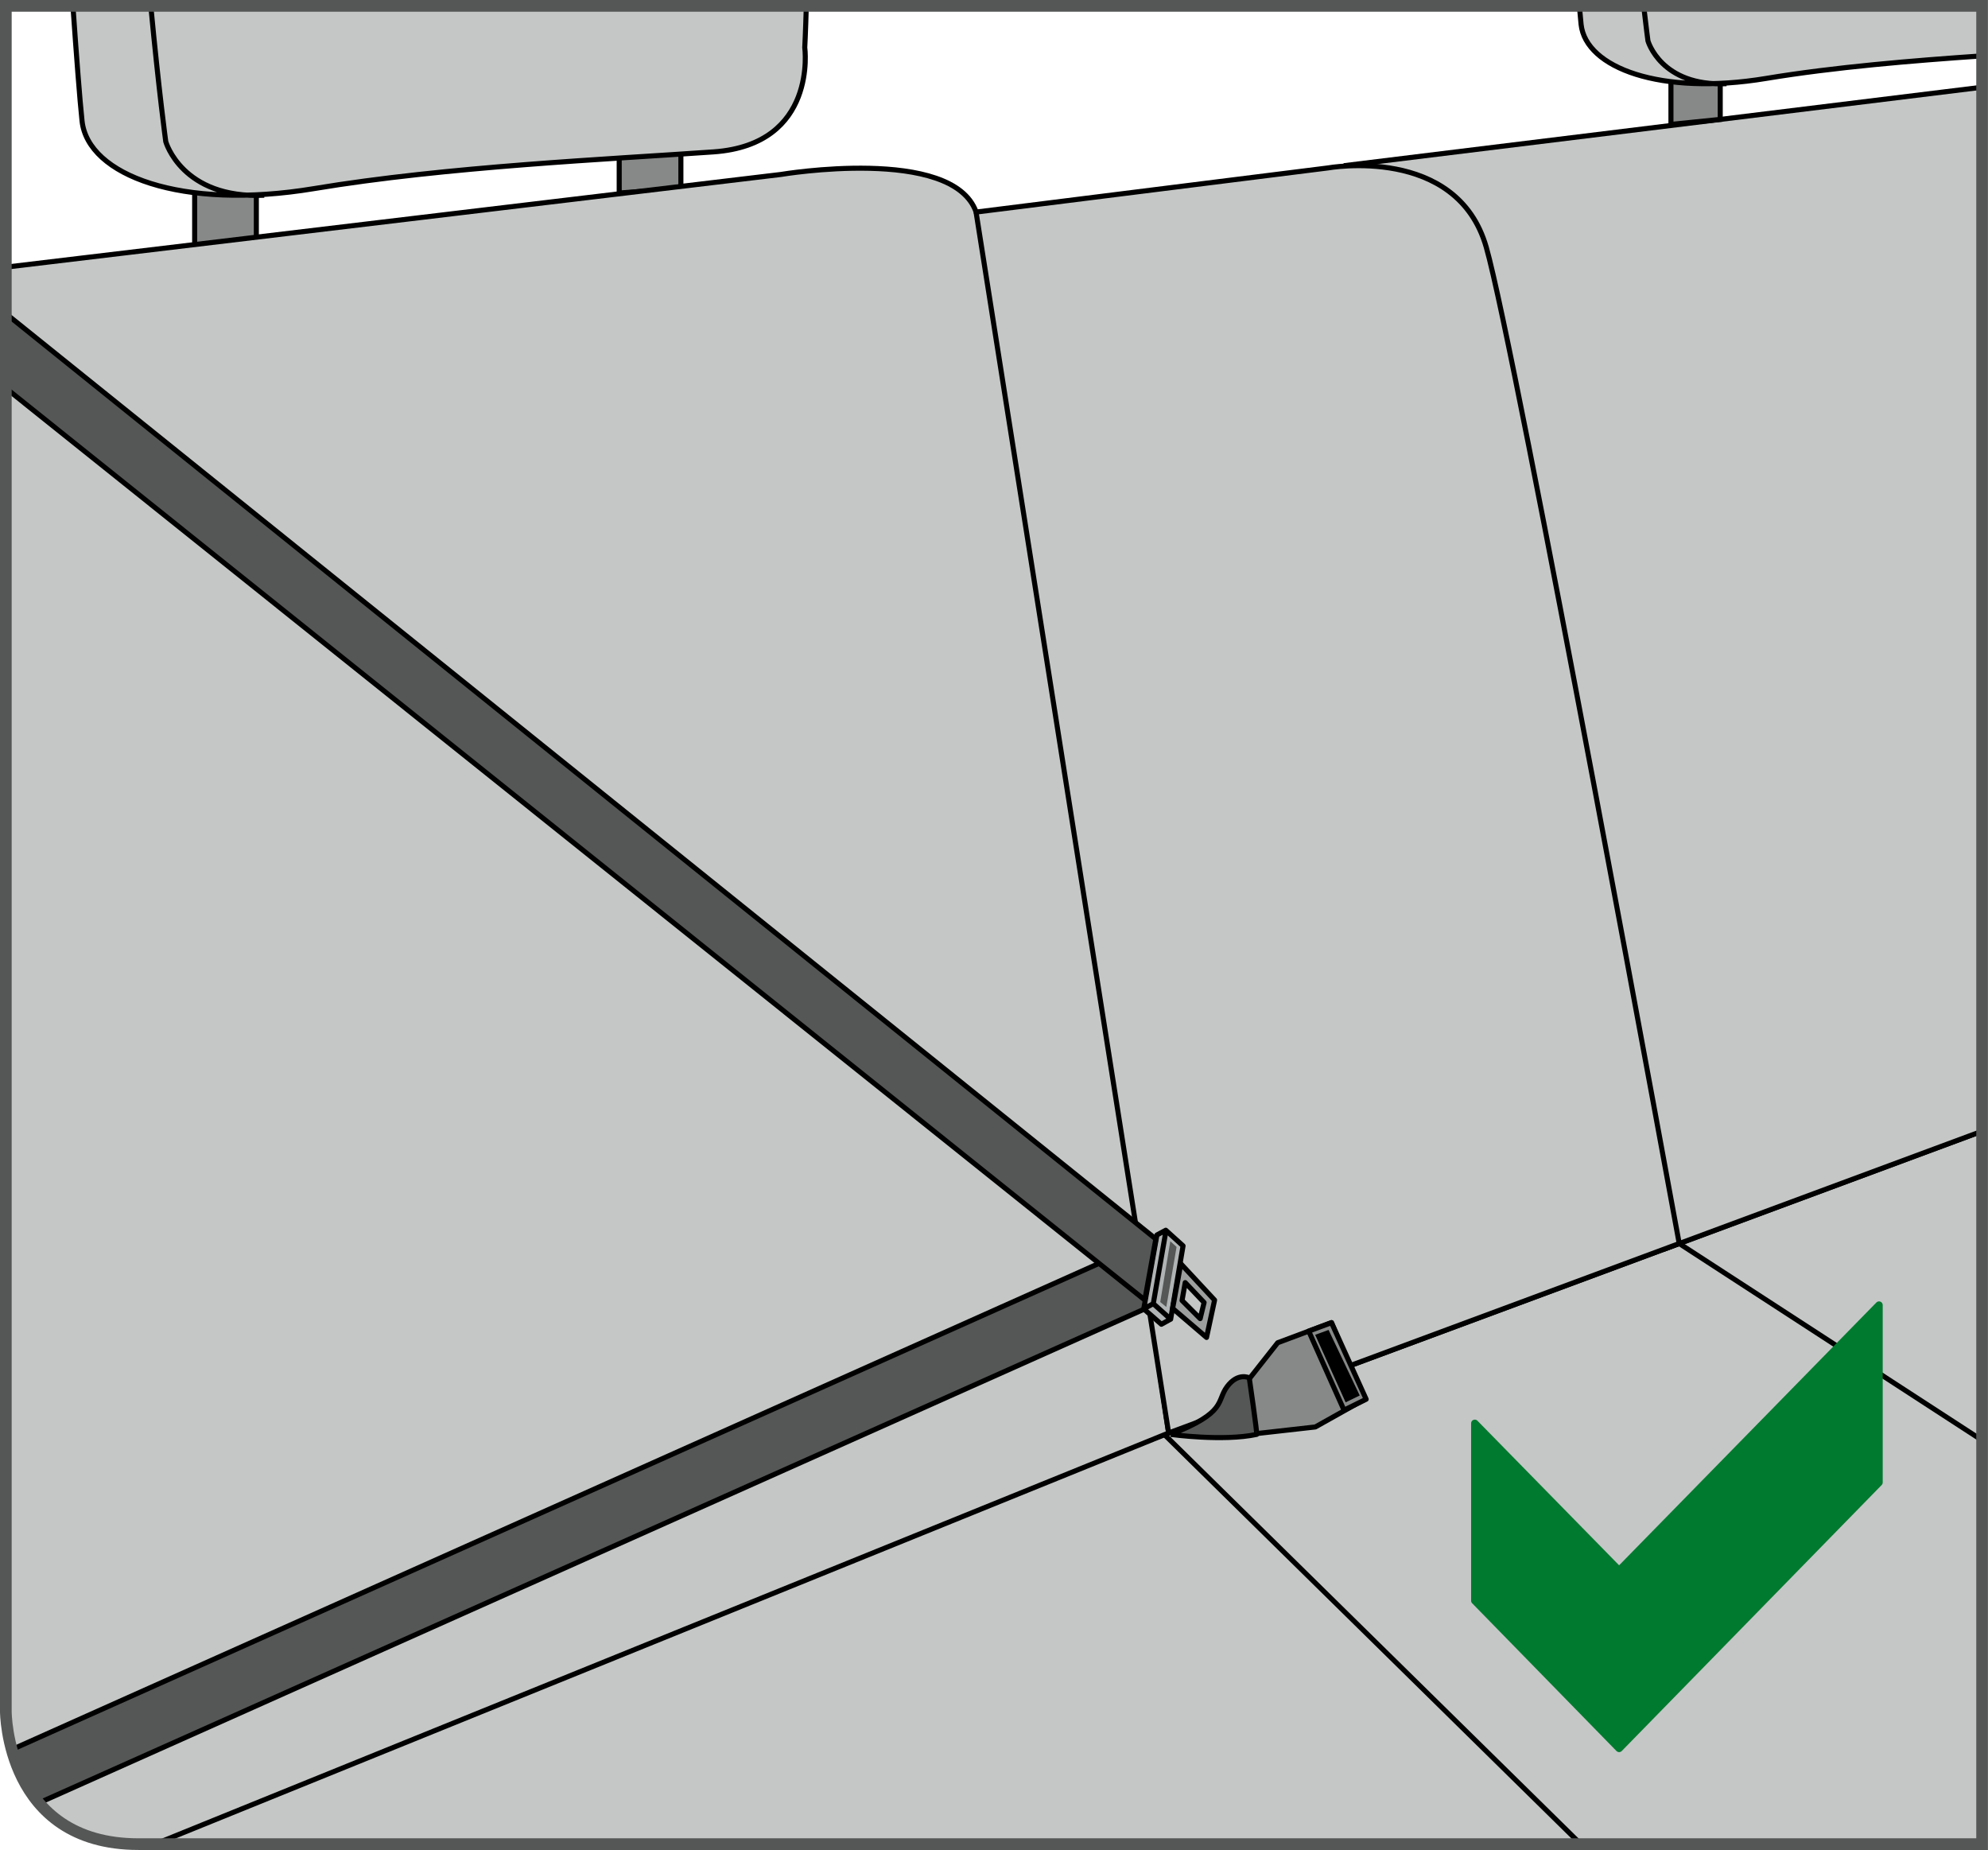
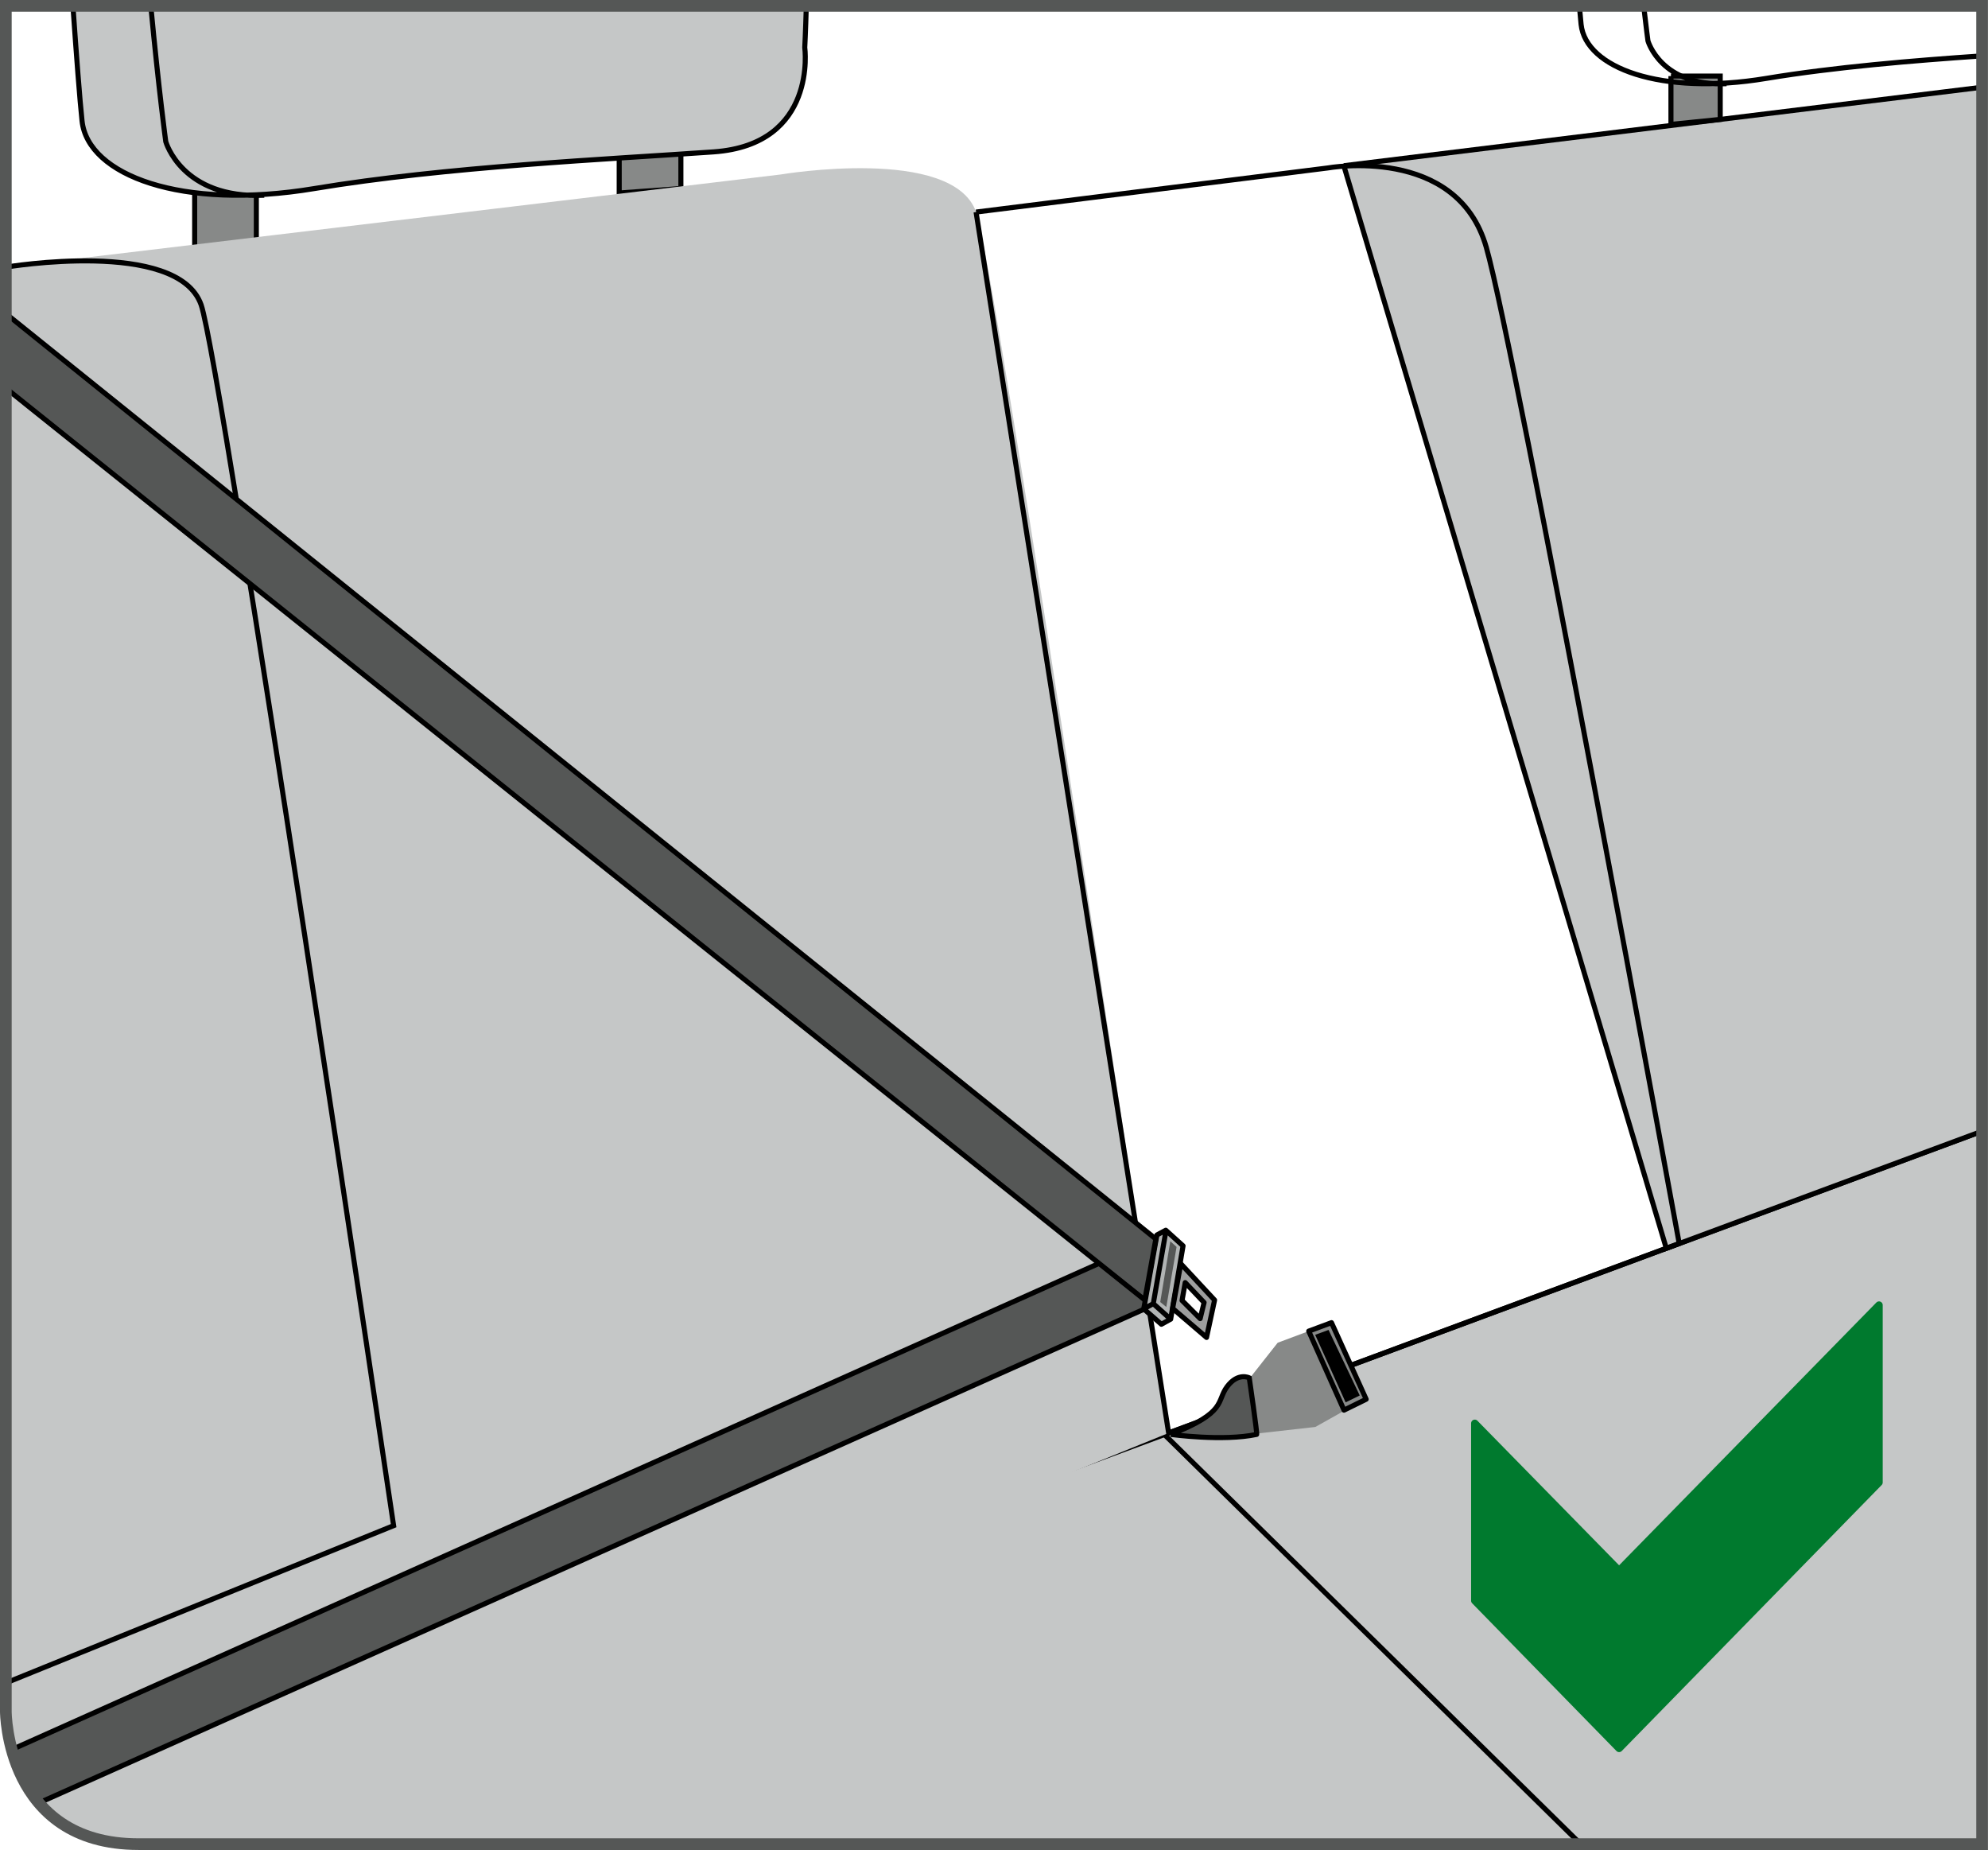
<svg xmlns="http://www.w3.org/2000/svg" xml:space="preserve" width="30mm" height="27.912mm" version="1.1" style="shape-rendering:geometricPrecision; text-rendering:geometricPrecision; image-rendering:optimizeQuality; fill-rule:evenodd; clip-rule:evenodd" viewBox="0 0 333.64 310.41">
  <defs>
    <style type="text/css">
   
    .str2 {stroke:#555756;stroke-width:1.96;stroke-miterlimit:4}
    .str0 {stroke:black;stroke-width:0.85;stroke-miterlimit:4}
    .str3 {stroke:#007A2E;stroke-width:1.24;stroke-linejoin:round;stroke-miterlimit:10}
    .str1 {stroke:black;stroke-width:0.85;stroke-linecap:round;stroke-linejoin:round;stroke-miterlimit:4}
    .fil1 {fill:none;fill-rule:nonzero}
    .fil4 {fill:black;fill-rule:nonzero}
    .fil7 {fill:#007A2E;fill-rule:nonzero}
    .fil3 {fill:#555756;fill-rule:nonzero}
    .fil0 {fill:#878988;fill-rule:nonzero}
    .fil6 {fill:#9D9E9E;fill-rule:nonzero}
    .fil5 {fill:#B1B4B4;fill-rule:nonzero}
    .fil2 {fill:#C5C7C7;fill-rule:nonzero}
   
  </style>
  </defs>
  <g id="Слой_x0020_1">
    <polygon class="fil0" points="32.67,31.14 32.67,42.24 43.02,41.5 43.02,31.14 " />
    <polyline class="fil1 str0" points="32.67,31.14 32.67,42.24 43.02,41.5 43.02,31.14 32.67,31.14 " />
    <polygon class="fil0" points="103.92,21.28 103.92,32.38 114.27,31.63 114.27,21.28 " />
    <polyline class="fil1 str0" points="103.92,21.28 103.92,32.38 114.27,31.63 114.27,21.28 103.92,21.28 " />
    <path class="fil2" d="M14.22 307.93l318.43 -118.13 0 119.64 -309.43 0 0 0c-3.53,0 -6.5,-0.56 -9,-1.51z" />
    <line class="fil1 str0" x1="14.22" y1="307.93" x2="332.65" y2="189.79" />
    <line class="fil1" x1="281.82" y1="208.65" x2="332.65" y2="241.67" />
-     <line class="fil1 str0" x1="281.82" y1="208.65" x2="332.65" y2="241.67" />
    <line class="fil1" x1="195.25" y1="240.54" x2="265.3" y2="309.43" />
    <line class="fil1 str0" x1="195.25" y1="240.54" x2="265.3" y2="309.43" />
    <path class="fil2" d="M0.98 44.82l130.07 -15.55c0,0 28.83,-4.86 32.77,6.31 3.38,9.59 32.31,204.86 32.31,204.86l-170.13 68.99 -2.78 0 0 0c-22.24,0 -22.24,-22.24 -22.24,-22.24l0 -242.37z" />
-     <path class="fil1 str0" d="M0.98 44.82l130.07 -15.55c0,0 28.83,-4.86 32.77,6.31 3.38,9.59 32.31,204.86 32.31,204.86l-170.13 68.99" />
+     <path class="fil1 str0" d="M0.98 44.82c0,0 28.83,-4.86 32.77,6.31 3.38,9.59 32.31,204.86 32.31,204.86l-170.13 68.99" />
    <polygon class="fil2" points="225.53,27.8 332.65,14.63 332.65,189.8 279.65,209.46 " />
    <path class="fil1 str0" d="M225.53 27.8l107.13 -13.17m0 175.17l-53.01 19.66 -54.12 -181.66" />
-     <path class="fil2" d="M163.81 35.58l59.01 -7.4c0,0 21.69,-3.94 26.62,13.31 4.93,17.25 32.38,167.16 32.38,167.16l-85.69 31.79 -32.32 -204.86z" />
    <path class="fil1 str0" d="M163.81 35.58l59.01 -7.4c0,0 21.69,-3.94 26.62,13.31 4.93,17.25 32.38,167.16 32.38,167.16l-85.69 31.79 -32.32 -204.86" />
    <path class="fil2" d="M135.32 0.98c-0.12,4.34 -0.26,6.99 -0.26,6.99 0,0 2.22,16.27 -15.29,17.51 -17.5,1.23 -44.87,2.46 -67.05,6.16 -22.19,3.7 -37.97,-2.22 -38.95,-11.34 -0.37,-3.42 -0.95,-11.08 -1.53,-19.31l123.08 0z" />
    <path class="fil1 str0" d="M135.32 0.98c-0.12,4.34 -0.26,6.99 -0.26,6.99 0,0 2.22,16.27 -15.29,17.51 -17.5,1.23 -44.87,2.46 -67.05,6.16 -22.19,3.7 -37.97,-2.22 -38.95,-11.34 -0.37,-3.42 -0.95,-11.08 -1.53,-19.31m13.07 0c1.36,14.36 2.51,22.77 2.51,22.77 0,0 2.71,9.63 16.52,9" />
    <polygon class="fil0" points="280.43,12.76 280.43,20.87 288.7,20.03 288.7,12.76 " />
    <polyline class="fil1 str0" points="280.43,12.76 280.43,20.87 288.7,20.03 288.7,12.76 280.43,12.76 " />
-     <path class="fil2" d="M332.65 9.37c-11.64,0.8 -24.79,1.88 -36.22,3.78 -17.71,2.95 -30.29,-1.77 -31.08,-9.05 -0.08,-0.78 -0.18,-1.85 -0.29,-3.12l67.59 0 0 8.39z" />
    <path class="fil1 str0" d="M332.65 9.37c-11.64,0.8 -24.79,1.88 -36.22,3.78 -17.71,2.95 -30.29,-1.77 -31.08,-9.05 -0.08,-0.78 -0.18,-1.85 -0.29,-3.12m10.79 0c0.44,3.8 0.72,5.87 0.72,5.87 0,0 2.16,7.69 13.18,7.19" />
    <path class="fil3" d="M193.24 219.12l-186.73 83.4c-2.42,-2.86 -3.78,-6.15 -4.55,-8.95l186.1 -83.2 5.18 8.75z" />
    <path class="fil1 str0" d="M193.24 219.12l-186.73 83.4m-4.55 -8.95l186.1 -83.2 5.18 8.75" />
    <polygon class="fil0" points="208.05,233.39 214.43,225.3 223.46,221.92 228.88,234.87 220.75,239.43 210.89,240.54 " />
-     <polyline class="fil1 str1" points="208.05,233.39 214.43,225.3 223.46,221.92 228.88,234.87 220.75,239.43 210.89,240.54 208.05,233.39 " />
-     <polygon class="fil0" points="219.64,223.35 225.56,236.61 229.28,234.78 223.46,221.93 " />
    <polyline class="fil1 str1" points="219.64,223.35 225.56,236.61 229.28,234.78 223.46,221.93 219.64,223.35 " />
    <path class="fil3" d="M196.48 240.68c0,0 8.78,1.21 14.42,0 0.14,-0.03 -1.24,-9.49 -1.24,-9.49 0,0 -1.89,-0.98 -3.72,1.48 -1.83,2.46 0.02,4.31 -9.47,8.01z" />
    <path class="fil1 str0" d="M196.48 240.68c0,0 8.78,1.21 14.42,0 0.14,-0.03 -1.24,-9.49 -1.24,-9.49 0,0 -1.89,-0.98 -3.72,1.48 -1.83,2.46 0.02,4.31 -9.47,8.01" />
    <polygon class="fil4" points="222.97,223.15 228.2,234.15 225.83,235.3 220.72,223.97 " />
    <polygon class="fil5" points="194.16,207.22 195.64,206.42 198.55,209.03 196.47,221.33 194.91,222.19 191.94,219.61 " />
    <path class="fil1 str1" d="M194.16 207.22l1.49 -0.8 2.9 2.62 -2.08 12.3 -1.56 0.86 -2.96 -2.58 2.21 -12.39m-2.21 12.39l1.6 -0.88 2.13 -12.22m-2.13 12.22l2.92 2.61" />
    <path class="fil6" d="M201.42 221.25l-3.04 -3.04 0.53 -3 3.17 3.34 -0.66 2.7zm-3.25 -9.21l-1.37 7.5 5.69 4.87 1.35 -6.27 -5.67 -6.1z" />
    <path class="fil1 str1" d="M201.42 221.25l-3.04 -3.04 0.53 -3 3.17 3.34 -0.66 2.7m-3.25 -9.21l-1.37 7.5 5.69 4.87 1.35 -6.27 -5.67 -6.1" />
    <polygon class="fil3" points="196.41,208.27 197.46,209.22 195.74,219.3 194.72,218.47 " />
    <polygon class="fil3" points="192.13,218.13 0.98,65.13 0.98,52.62 193.98,207.9 " />
    <path class="fil1 str0" d="M192.13 218.13l-191.15 -153m0 -12.51l193 155.27 -1.85 10.23" />
    <path class="fil1 str2" d="M0.98 0.98l0 286.21c0,0 0,22.24 22.24,22.24l309.43 0 0 -308.45 -331.67 0z" />
    <polygon class="fil7" points="315.35,248.74 271.73,293.37 247.51,268.58 247.51,238.82 271.73,263.53 315.35,218.98 " />
    <polygon class="fil1 str3" points="315.35,248.74 271.73,293.37 247.51,268.58 247.51,238.82 271.73,263.53 315.35,218.98 " />
  </g>
</svg>